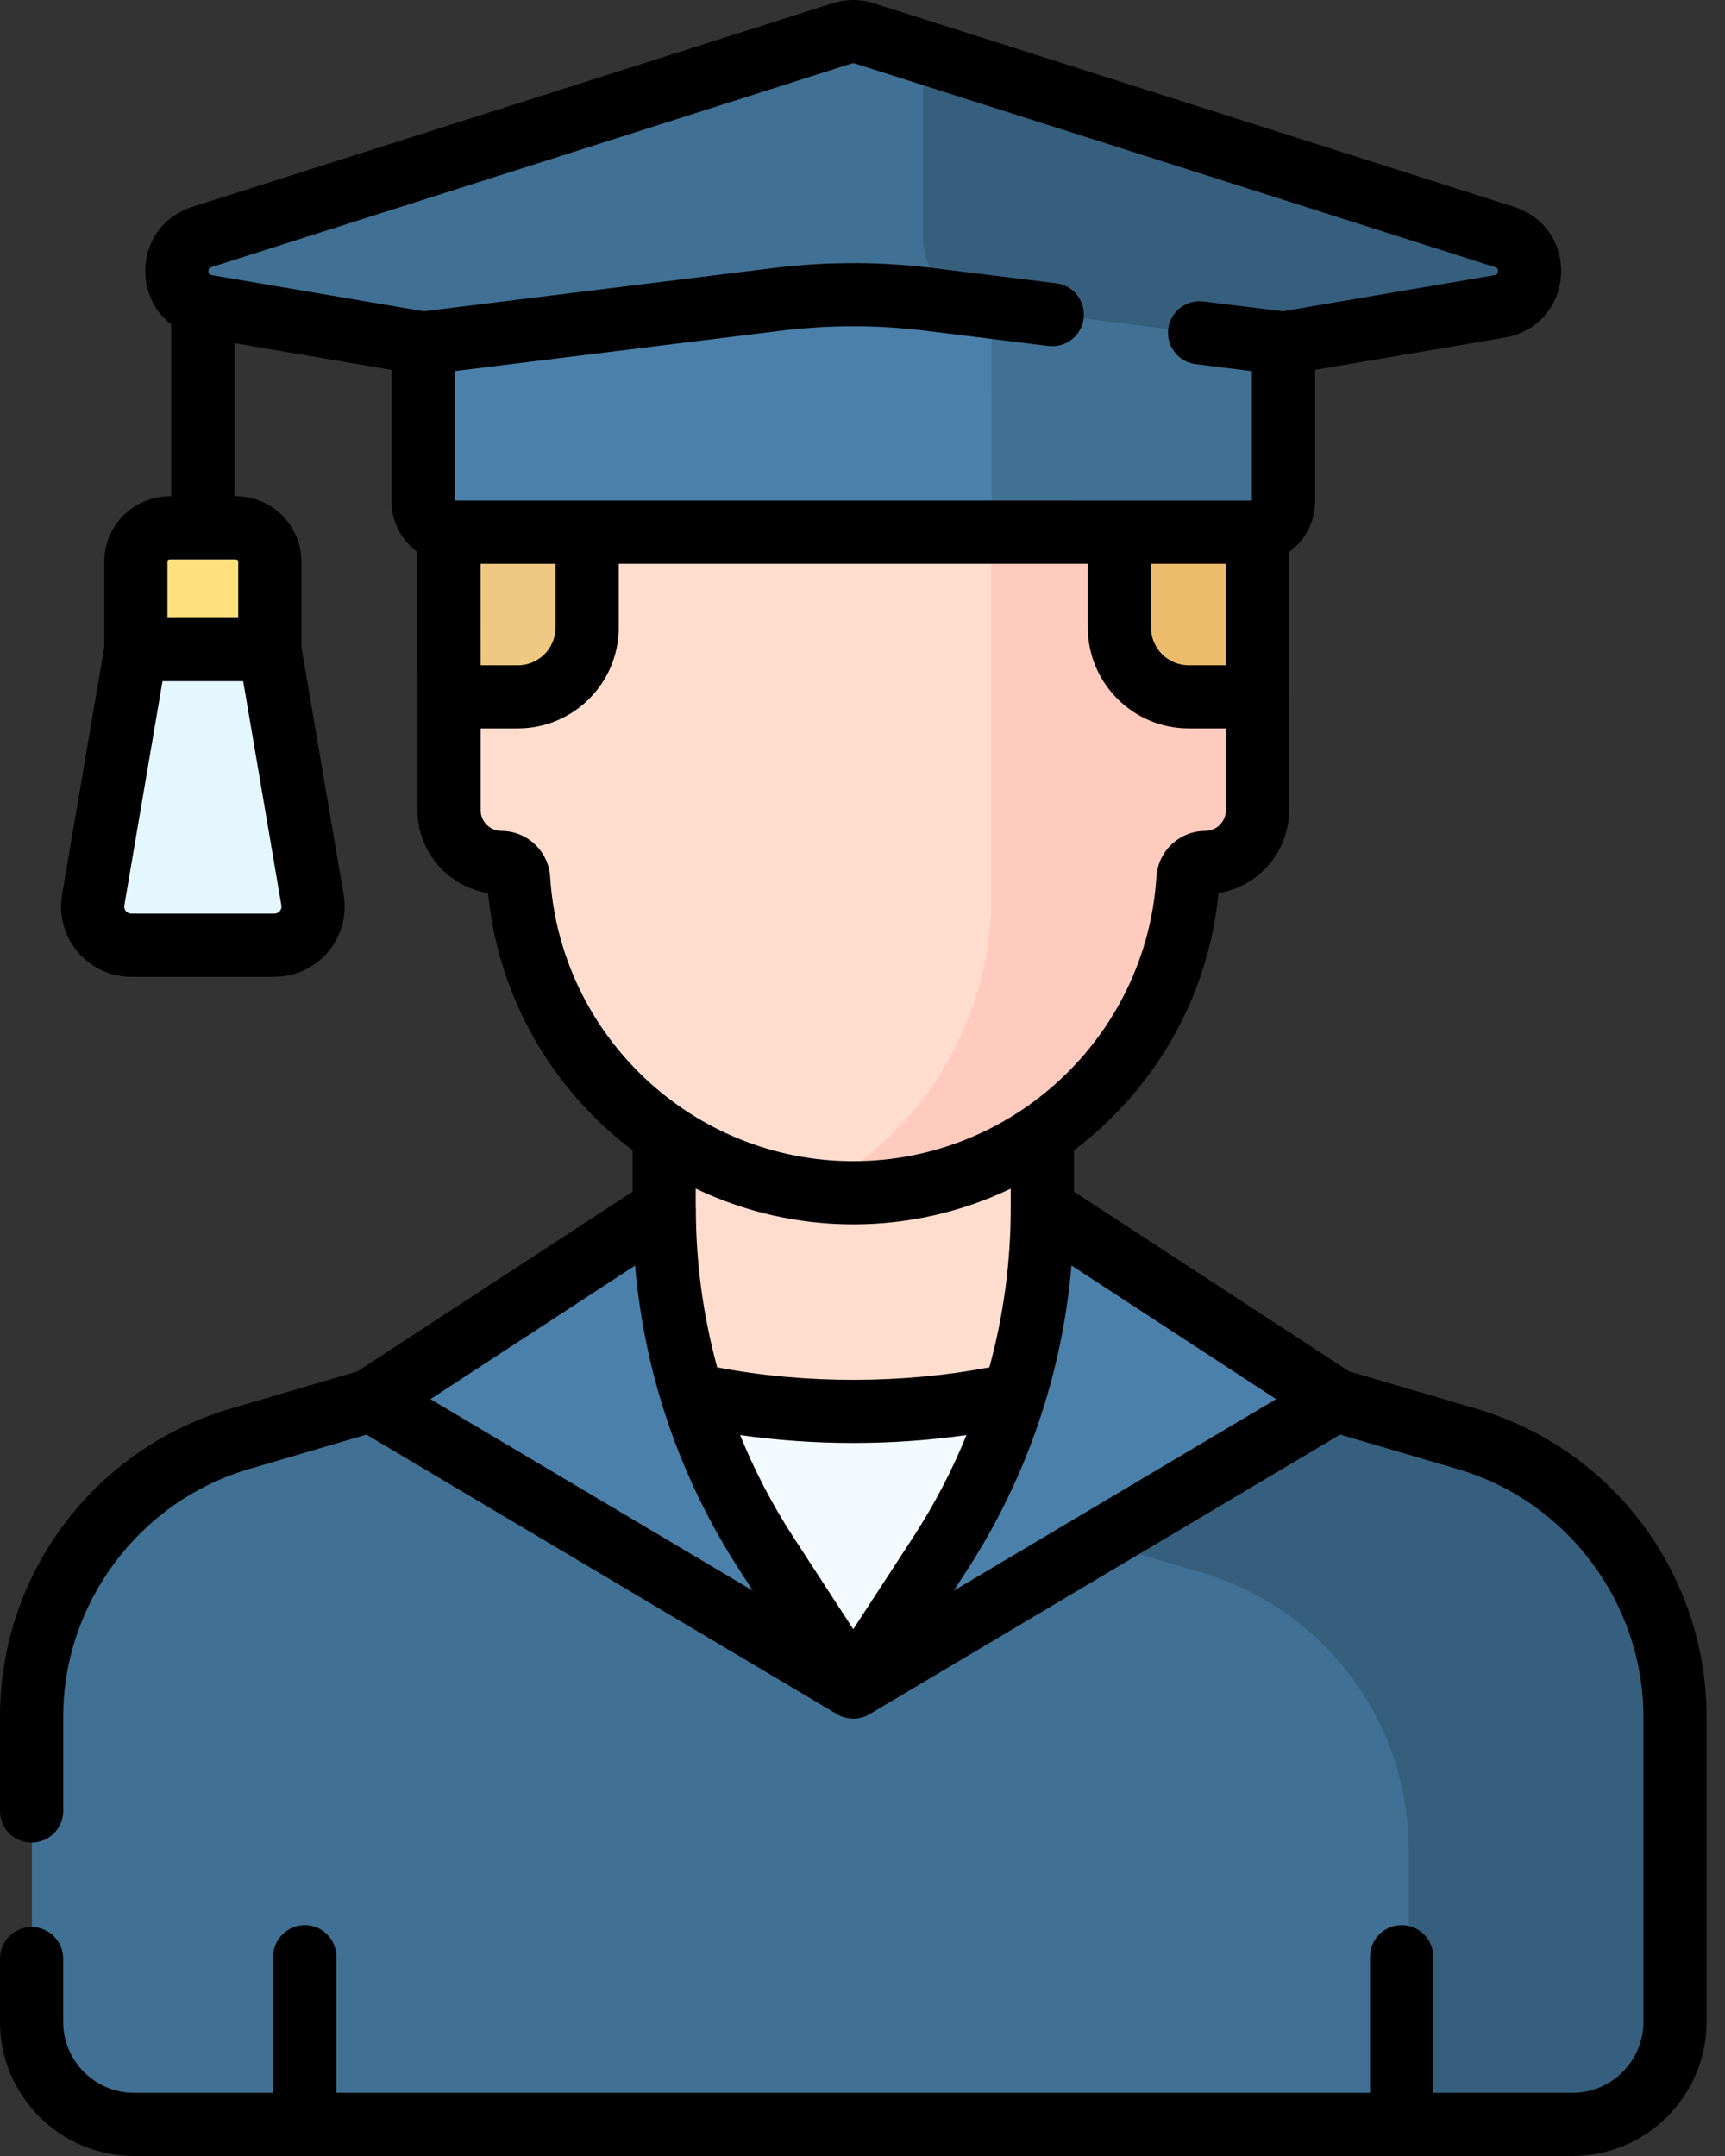
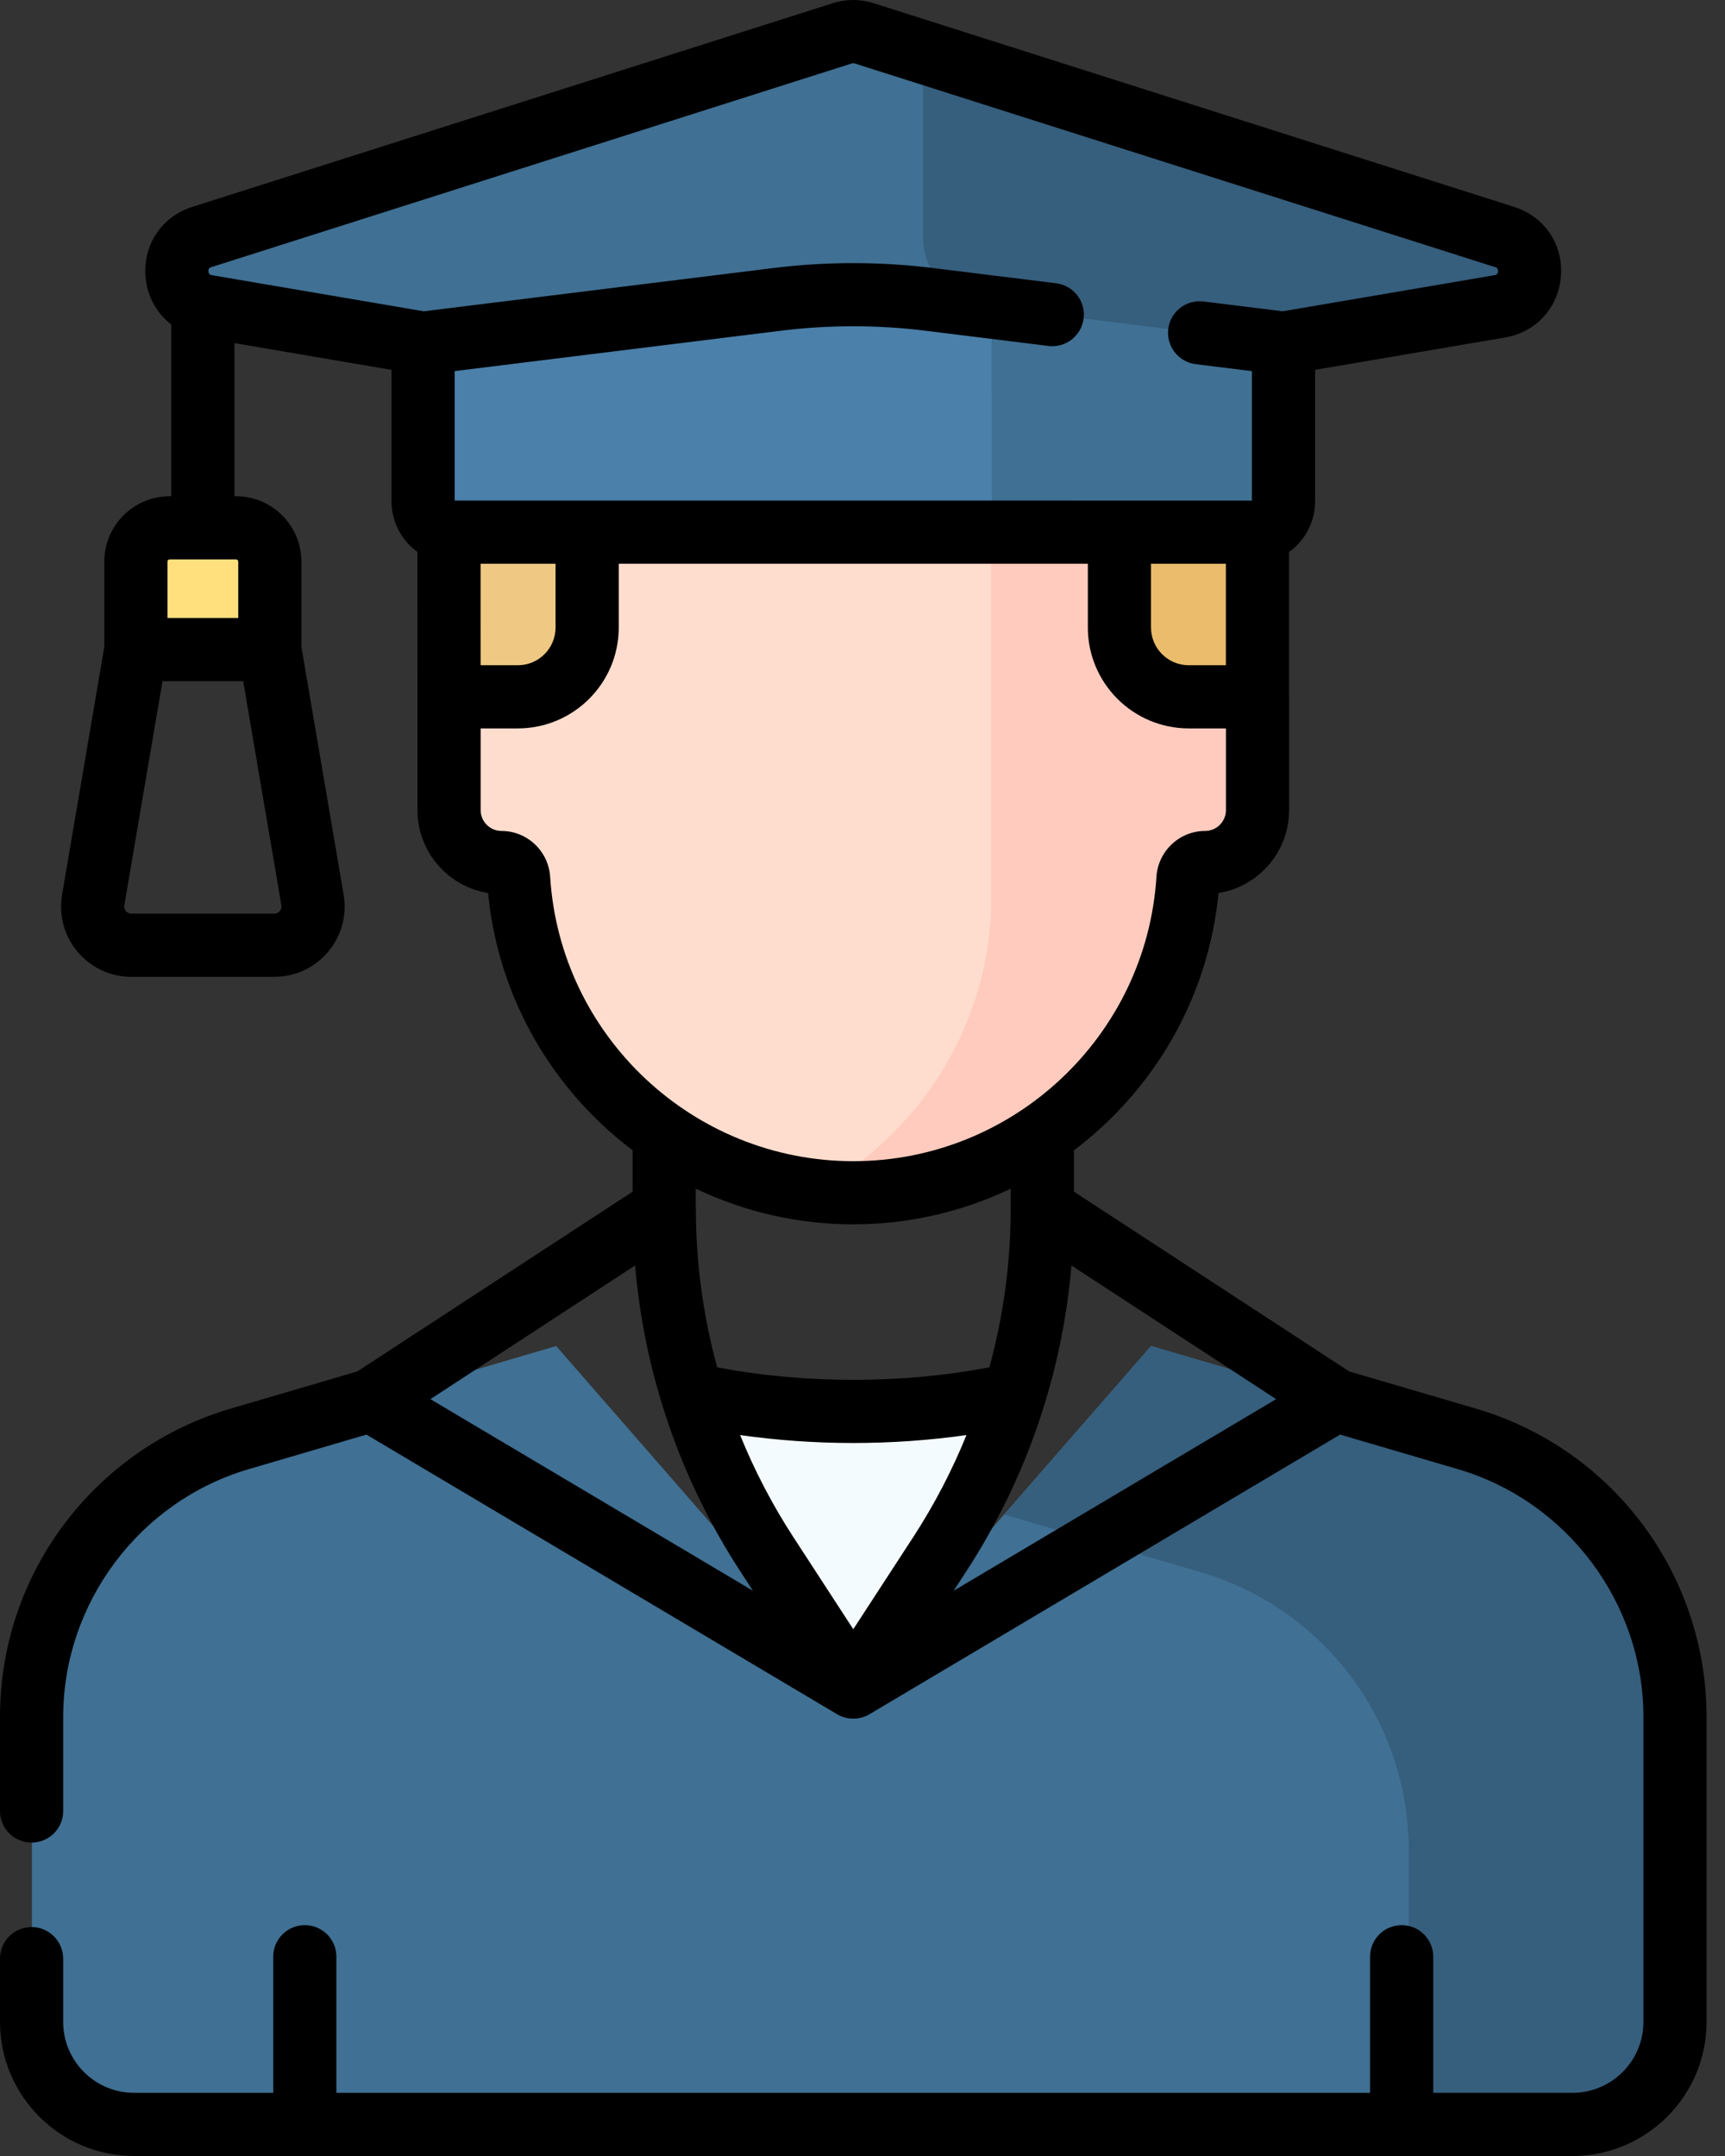
<svg xmlns="http://www.w3.org/2000/svg" width="52" height="65" viewBox="0 0 52 65" fill="none">
  <rect x="0" y="0" width="52" height="65" fill="#333333" stroke="none" />
-   <path d="M37.971 46.766L31.434 39.621V30.929H20.035V39.623L13.57 46.766H37.971Z" fill="#FFDDCE" />
  <path d="M44.227 43.378L34.698 40.58L25.731 50.862L16.766 40.581L7.236 43.378C3.516 44.47 0.961 47.883 0.961 51.759V60.955C0.961 62.662 2.345 64.046 4.052 64.046H47.41C49.117 64.046 50.501 62.662 50.501 60.955V51.759C50.501 47.882 47.946 44.469 44.227 43.378Z" fill="#407093" />
  <path d="M44.232 43.378L34.703 40.58L30.273 45.66L36.193 47.398C39.913 48.49 42.468 51.902 42.468 55.779V64.046H47.416C49.123 64.046 50.507 62.662 50.507 60.955V51.759C50.507 47.882 47.952 44.469 44.232 43.378Z" fill="#365E7D" />
-   <path d="M8.154 19.586L7.178 18.51H5.092L4.116 19.586L2.829 27.137C2.708 27.849 3.257 28.5 3.98 28.5H8.29C9.013 28.5 9.562 27.849 9.44 27.137L8.154 19.586Z" fill="#E4F6FF" />
  <path d="M31.01 7.435H20.455C16.64 7.435 13.547 10.528 13.547 14.343V22.013H37.918V14.343C37.918 10.528 34.825 7.435 31.01 7.435Z" fill="#EFC984" />
  <path d="M31.003 7.435H29.898V22.013H37.911V14.343C37.911 10.528 34.818 7.435 31.003 7.435Z" fill="#EABC6B" />
  <path d="M35.852 21.008C34.698 21.008 33.763 20.073 33.763 18.92V15.744H17.718V18.92C17.718 20.073 16.782 21.008 15.629 21.008H13.555V24.424C13.555 25.297 14.262 26.004 15.135 26.004C15.41 26.004 15.634 26.22 15.652 26.495C15.985 31.778 20.373 35.961 25.74 35.961C31.108 35.961 35.496 31.778 35.829 26.495C35.846 26.22 36.07 26.004 36.346 26.004C37.219 26.004 37.926 25.297 37.926 24.424V21.008H35.852Z" fill="#FFDDCE" />
  <path d="M35.816 21.008C34.662 21.008 33.727 20.073 33.727 18.92V15.744H29.875V27.5C29.701 31.132 27.61 34.26 24.594 35.898C24.963 35.939 25.333 35.96 25.704 35.961C31.072 35.961 35.46 31.778 35.793 26.495C35.81 26.22 36.035 26.004 36.31 26.004C37.183 26.004 37.89 25.297 37.89 24.424V21.008H35.816V21.008Z" fill="#FFCBBE" />
  <path d="M25.374 1.004L6.064 7.146C4.987 7.488 5.096 9.047 6.21 9.237L25.701 12.556L45.191 9.236C46.305 9.047 46.414 7.488 45.337 7.146L26.027 1.004C25.815 0.936 25.586 0.936 25.374 1.004Z" fill="#407093" />
  <path d="M37.753 16.044H13.684C13.437 16.044 13.199 15.945 13.024 15.77C12.848 15.595 12.75 15.357 12.75 15.11V10.347L23.438 9.024C24.951 8.837 26.482 8.837 27.995 9.024L38.687 10.347V15.11C38.687 15.357 38.589 15.595 38.414 15.77C38.238 15.945 38.001 16.044 37.753 16.044Z" fill="#4A80AA" />
  <path d="M45.364 7.146L27.828 1.568V7.157C27.828 8.305 28.755 9.236 29.9 9.244V11.846L45.218 9.237C46.333 9.047 46.441 7.489 45.364 7.146Z" fill="#365E7D" />
  <path d="M29.898 9.26V16.045H37.762C38.01 16.045 38.247 15.947 38.423 15.772C38.598 15.596 38.696 15.359 38.696 15.111V10.348L29.898 9.26Z" fill="#407093" />
  <path d="M8.132 19.585H4.094V16.934C4.094 16.663 4.201 16.404 4.392 16.213C4.584 16.021 4.843 15.914 5.114 15.914H7.112C7.383 15.914 7.642 16.021 7.834 16.213C8.025 16.404 8.132 16.663 8.132 16.934L8.132 19.585Z" fill="#FFE07D" />
-   <path d="M31.424 36.44C31.424 40.138 30.35 43.756 28.334 46.856L25.726 50.863L40.273 42.219L31.424 36.44ZM20.029 36.44C20.029 40.138 21.102 43.756 23.119 46.856L25.726 50.863L11.18 42.219L20.029 36.44Z" fill="#4A80AA" />
  <path d="M30.578 42.038C29.082 42.367 27.443 42.55 25.723 42.55C24.003 42.55 22.363 42.367 20.867 42.038C21.388 43.74 22.145 45.362 23.116 46.854L25.723 50.862L28.33 46.854C29.3 45.362 30.057 43.74 30.578 42.038Z" fill="#F4FBFF" />
  <path d="M44.486 42.466L40.671 41.346L32.372 35.925V34.682C34.775 32.87 36.425 30.099 36.732 26.924C37.937 26.73 38.86 25.683 38.86 24.424V21.008C38.86 20.995 38.859 20.982 38.858 20.969V16.642C39.102 16.468 39.3 16.238 39.436 15.971C39.573 15.705 39.644 15.409 39.643 15.11V11.15L45.371 10.175C46.312 10.014 46.989 9.267 47.055 8.314C47.122 7.362 46.555 6.527 45.645 6.238L26.336 0.096C25.936 -0.032 25.505 -0.032 25.105 0.096L5.795 6.238C4.886 6.527 4.319 7.362 4.385 8.314C4.427 8.919 4.717 9.441 5.163 9.783V14.961H5.116C4.028 14.961 3.144 15.845 3.144 16.933V19.503L1.871 26.974C1.651 28.267 2.646 29.45 3.96 29.45H8.27C9.581 29.45 10.58 28.269 10.359 26.974L9.086 19.503V16.933C9.086 15.845 8.202 14.961 7.114 14.961H7.067V10.344L11.802 11.151V15.11C11.802 15.735 12.105 16.294 12.583 16.639L12.585 21.008V24.424C12.585 25.683 13.508 26.73 14.713 26.924C15.02 30.098 16.668 32.867 19.069 34.679V35.928L10.771 41.347L6.959 42.466C2.88 43.663 0 47.408 0 51.761V54.599C0 55.125 0.426 55.551 0.952 55.551C1.478 55.551 1.905 55.125 1.905 54.599V51.761C1.905 48.33 4.204 45.26 7.496 44.293L11.047 43.251L25.236 51.682C25.524 51.853 25.905 51.862 26.209 51.682L40.399 43.25L43.95 44.293C47.242 45.259 49.541 48.33 49.541 51.761V60.957C49.541 62.136 48.581 63.096 47.401 63.096H43.205V58.992C43.205 58.739 43.105 58.497 42.926 58.319C42.747 58.14 42.505 58.04 42.253 58.04C42 58.04 41.758 58.14 41.579 58.319C41.401 58.497 41.3 58.739 41.3 58.992V63.096H10.14V58.992C10.14 58.466 9.714 58.04 9.188 58.04C8.662 58.04 8.236 58.466 8.236 58.992V63.096H4.043C2.864 63.096 1.904 62.136 1.904 60.957V59.05C1.904 58.524 1.478 58.098 0.952 58.098C0.426 58.098 0 58.524 0 59.05V60.957C0 63.186 1.814 65 4.043 65H47.401C49.631 65 51.444 63.186 51.444 60.957V51.76C51.444 47.51 48.663 43.692 44.486 42.466ZM8.27 27.545H3.96C3.929 27.545 3.898 27.538 3.869 27.525C3.841 27.512 3.816 27.493 3.795 27.469C3.775 27.445 3.76 27.417 3.752 27.387C3.744 27.357 3.743 27.325 3.748 27.294L4.899 20.536H7.331L8.482 27.294C8.487 27.325 8.486 27.357 8.478 27.387C8.469 27.417 8.455 27.445 8.435 27.469C8.414 27.493 8.389 27.512 8.361 27.525C8.332 27.538 8.301 27.545 8.27 27.545ZM7.182 16.933V18.631H5.048V16.933C5.048 16.895 5.078 16.865 5.116 16.865H7.114C7.123 16.865 7.132 16.867 7.14 16.87C7.148 16.873 7.156 16.878 7.162 16.885C7.168 16.891 7.173 16.898 7.177 16.907C7.18 16.915 7.182 16.924 7.182 16.933ZM22.317 47.375L22.696 47.958L12.975 42.182L19.145 38.152C19.425 41.435 20.507 44.594 22.317 47.375ZM22.311 43.265C24.552 43.584 26.892 43.584 29.134 43.265C28.699 44.338 28.162 45.366 27.532 46.337L25.722 49.118L23.913 46.337C23.282 45.366 22.746 44.338 22.311 43.265ZM29.128 47.375C30.937 44.594 32.02 41.435 32.299 38.152L38.469 42.182L28.749 47.958L29.128 47.375ZM34.697 16.996H36.954V20.056H35.834C35.207 20.056 34.697 19.546 34.697 18.919V16.996H34.697ZM6.373 8.053L25.682 1.911C25.707 1.903 25.734 1.903 25.759 1.911L45.068 8.053C45.108 8.065 45.163 8.082 45.156 8.182C45.149 8.281 45.093 8.29 45.051 8.297L38.667 9.385L36.27 9.088C36.021 9.06 35.77 9.131 35.573 9.286C35.376 9.442 35.248 9.668 35.217 9.917C35.187 10.166 35.255 10.418 35.409 10.616C35.562 10.815 35.788 10.945 36.036 10.978L37.739 11.189V15.092L13.706 15.091V11.188L23.558 9.969C24.994 9.792 26.447 9.792 27.882 9.969L31.611 10.431C31.861 10.46 32.112 10.389 32.309 10.233C32.507 10.078 32.635 9.851 32.666 9.602C32.697 9.352 32.628 9.101 32.474 8.902C32.32 8.704 32.094 8.574 31.845 8.541L28.116 8.08C26.525 7.883 24.916 7.883 23.325 8.08L12.776 9.385L6.39 8.297C6.348 8.29 6.292 8.281 6.285 8.182C6.278 8.082 6.333 8.065 6.373 8.053ZM14.488 20.056L14.487 16.996H16.747V18.919C16.747 19.546 16.238 20.056 15.611 20.056L14.488 20.056ZM16.584 26.434C16.535 25.659 15.891 25.052 15.117 25.052C14.95 25.052 14.791 24.985 14.673 24.867C14.555 24.75 14.489 24.59 14.489 24.424V21.96H15.611C17.288 21.96 18.652 20.596 18.652 18.919V16.996H32.793V18.919C32.793 20.596 34.157 21.96 35.834 21.96H36.956V24.424C36.956 24.59 36.889 24.75 36.772 24.867C36.654 24.985 36.494 25.052 36.328 25.052C35.554 25.052 34.91 25.659 34.861 26.434C34.557 31.242 30.543 35.008 25.722 35.008C20.901 35.008 16.887 31.242 16.584 26.434ZM25.722 36.912C27.365 36.913 28.986 36.545 30.468 35.837V36.44C30.468 38.068 30.248 39.674 29.825 41.223C27.238 41.716 24.312 41.736 21.62 41.223C21.194 39.664 20.977 38.056 20.977 36.44C20.977 36.42 20.974 36.4 20.973 36.38C20.973 36.376 20.973 36.372 20.973 36.368V35.835C22.456 36.544 24.078 36.913 25.722 36.912Z" fill="black" />
</svg>